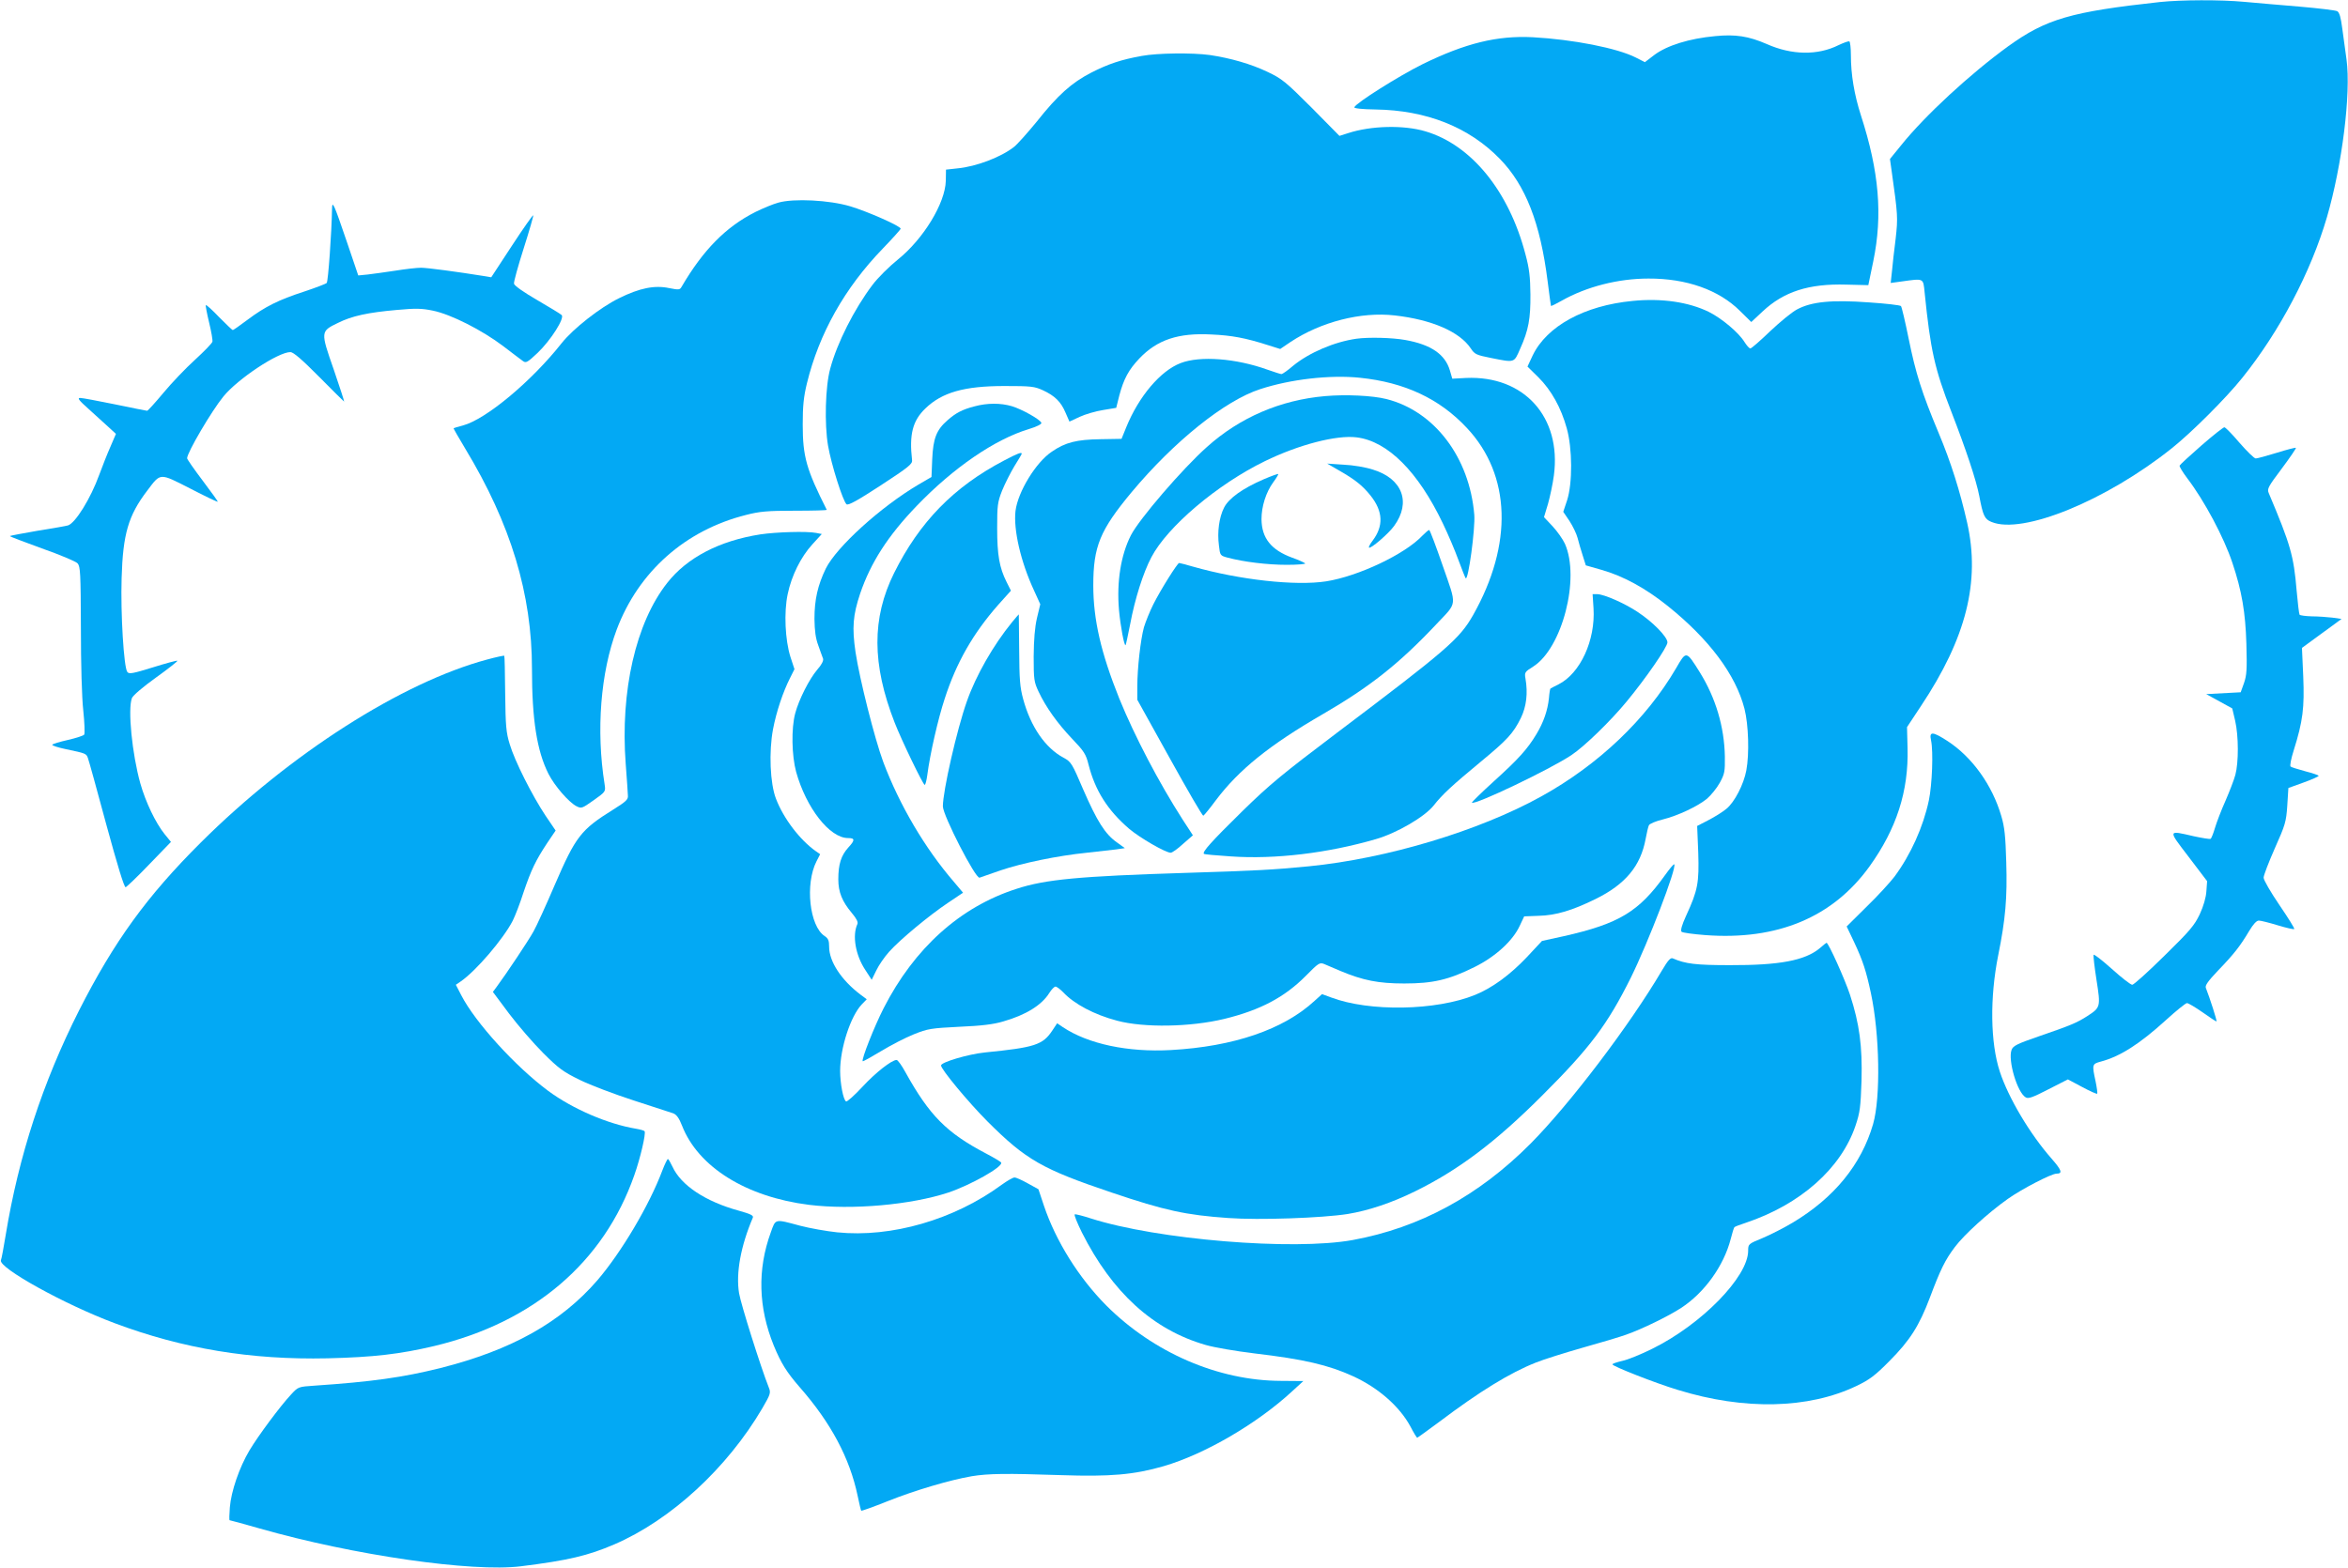
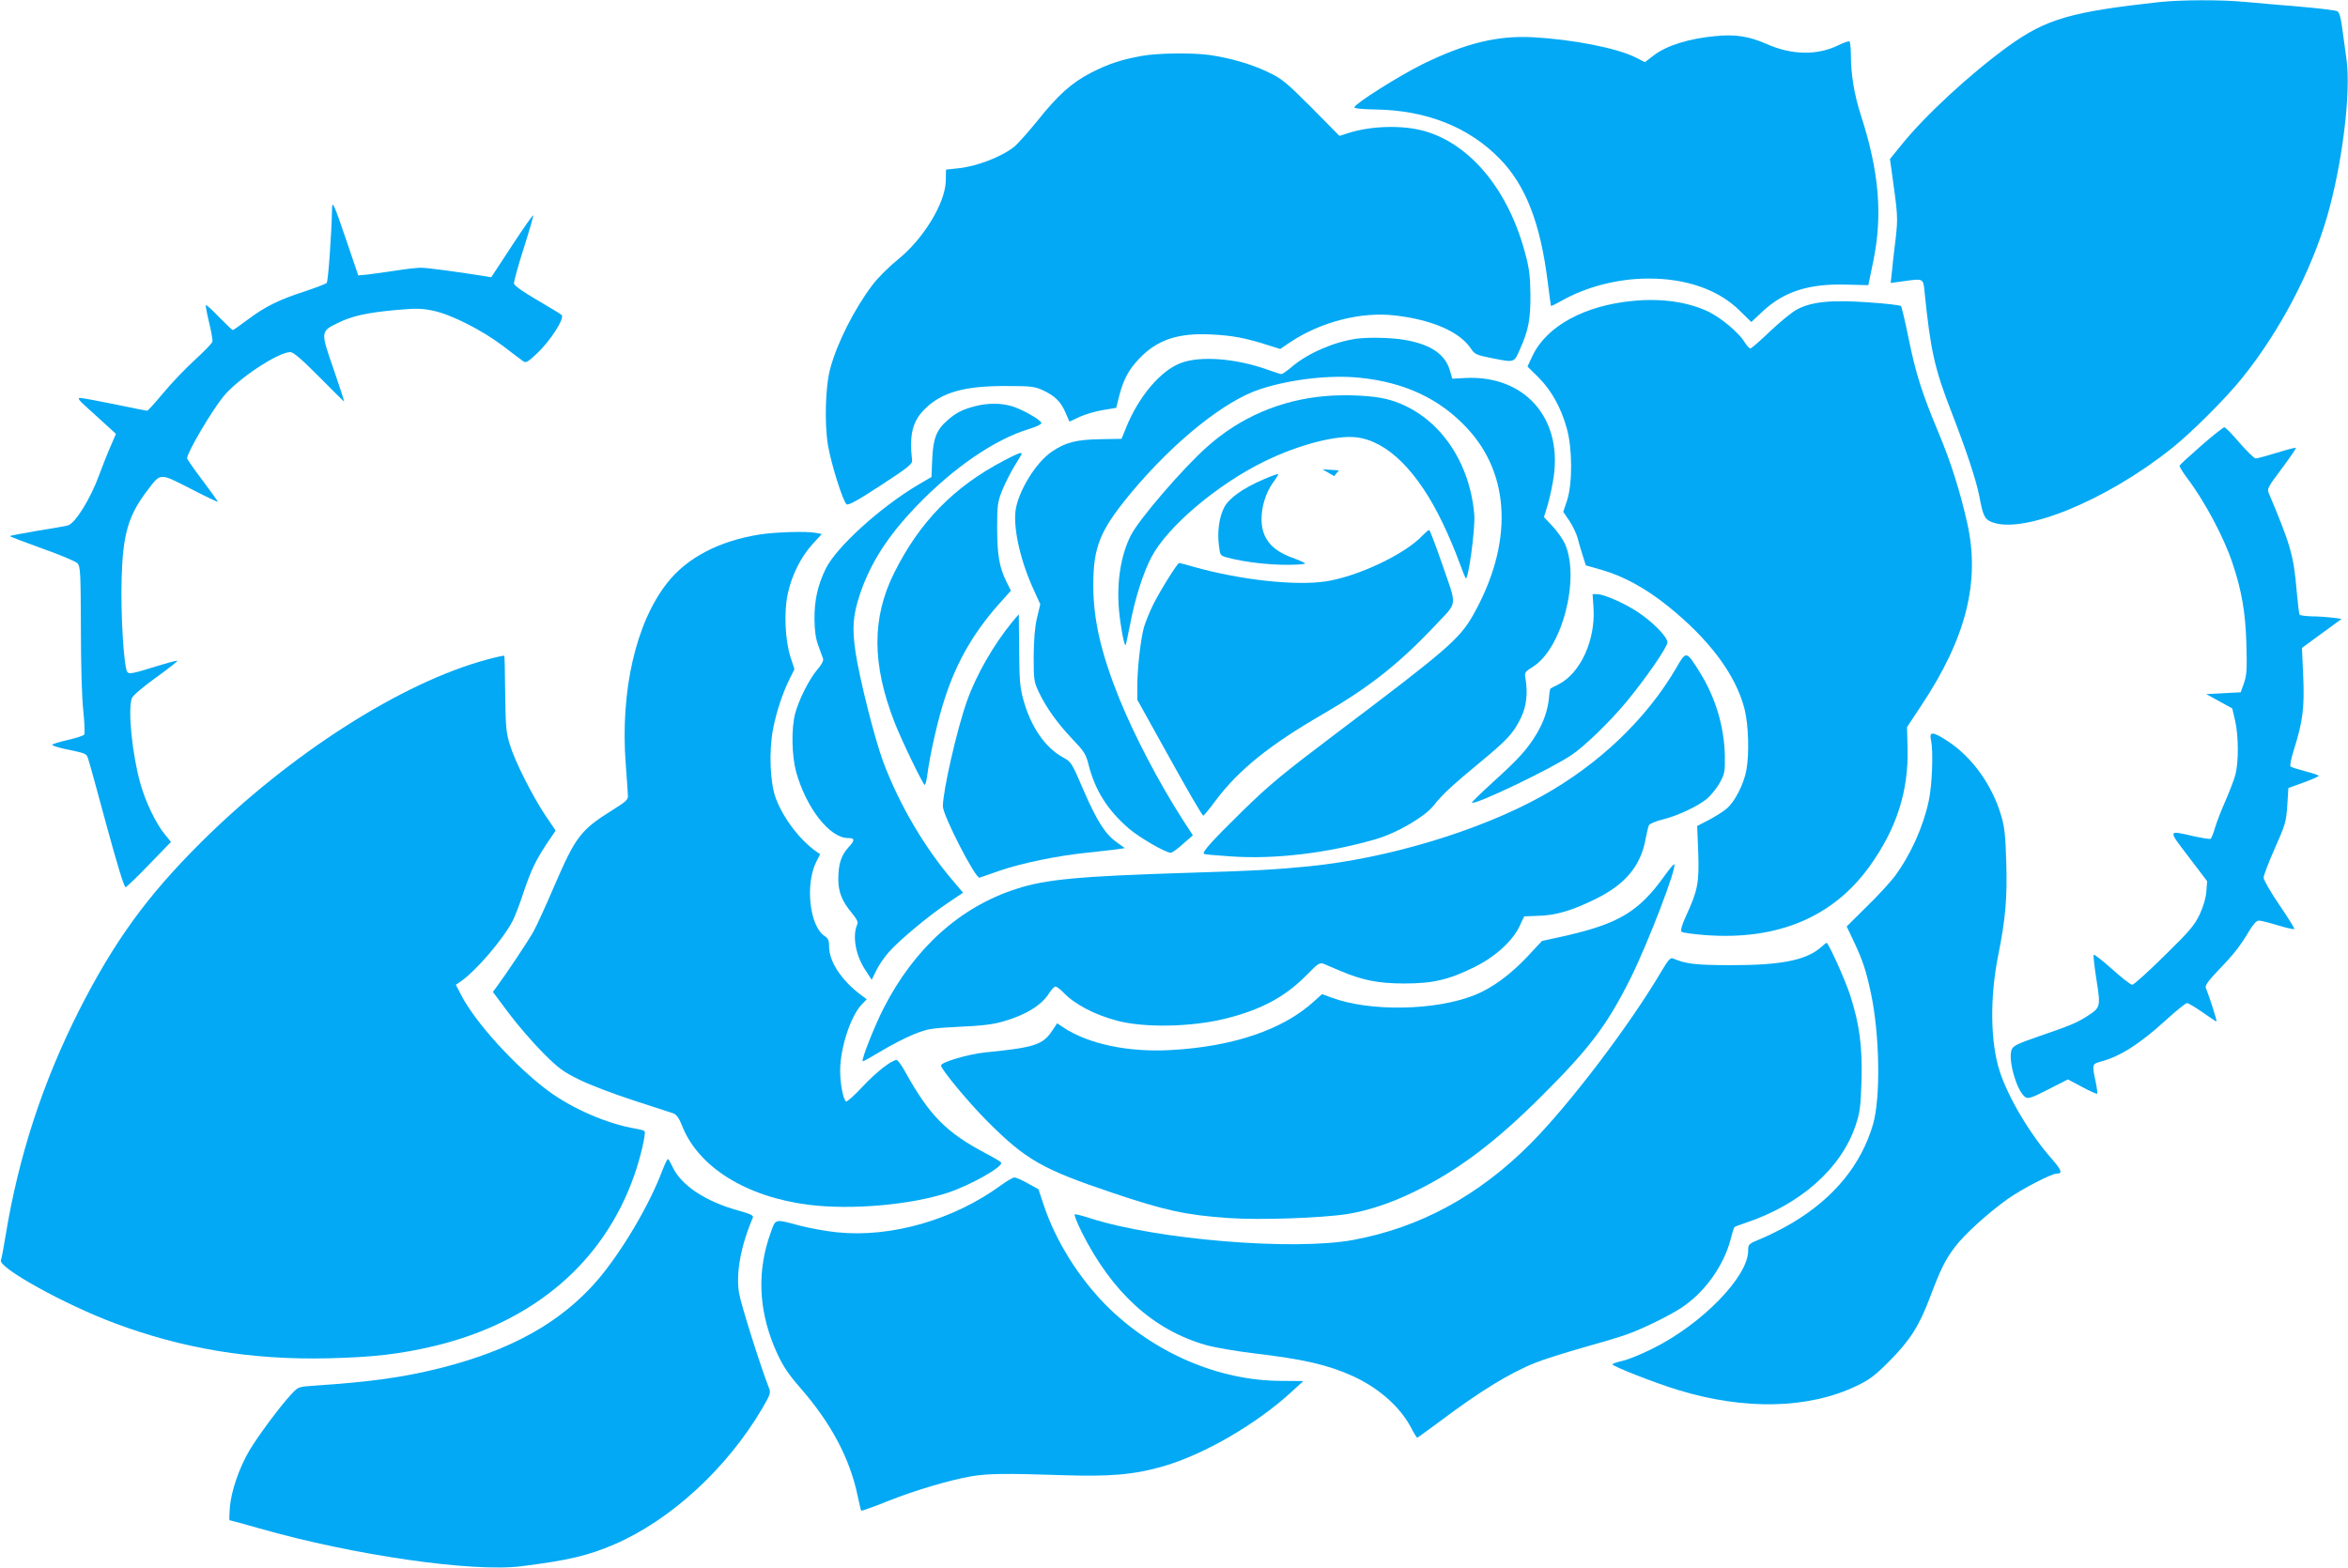
<svg xmlns="http://www.w3.org/2000/svg" version="1.0" width="1280pt" height="855pt" viewBox="0 0 1280 855" preserveAspectRatio="xMidYMid meet">
  <g transform="translate(0,855) scale(0.1,-0.1)" fill="#03a9f4" stroke="none">
    <path d="M11775 8539 c-485 -53 -620 -92 -827 -241 -208 -151 -454 -378 -584 -540 l-61 -75 9 -64 c34 -242 35 -255 22 -371 -8 -62 -17 -142 -20 -177 l-7 -64 59 8 c123 17 118 20 126 -60 32 -314 54 -415 146 -651 79 -204 135 -371 152 -459 20 -107 29 -126 66 -141 169 -71 626 116 984 402 109 87 297 275 384 384 204 254 374 578 461 875 83 285 132 677 107 860 -6 44 -16 119 -23 168 -8 63 -16 90 -28 96 -9 5 -102 16 -206 25 -105 9 -240 20 -301 26 -129 12 -344 11 -459 -1z" />
    <path d="M9350 8353 c-141 -13 -263 -51 -332 -103 l-51 -39 -49 25 c-102 52 -344 99 -562 111 -195 10 -368 -33 -601 -147 -129 -64 -364 -212 -372 -235 -2 -6 41 -11 115 -12 278 -4 510 -96 679 -270 140 -144 220 -349 260 -668 9 -71 17 -131 18 -133 2 -2 28 11 58 28 136 77 309 121 473 121 208 1 385 -62 500 -177 l61 -60 61 57 c116 109 253 153 457 147 l120 -3 27 130 c52 252 32 489 -67 795 -37 115 -55 224 -55 330 0 38 -4 71 -8 74 -5 3 -31 -7 -59 -20 -114 -57 -255 -55 -392 6 -99 43 -171 54 -281 43z" />
    <path d="M6224 8245 c-112 -20 -183 -44 -275 -91 -107 -55 -182 -122 -297 -267 -50 -61 -106 -124 -124 -138 -71 -56 -205 -107 -307 -117 l-64 -7 -1 -61 c-3 -122 -122 -317 -261 -429 -47 -38 -110 -100 -139 -139 -99 -131 -193 -317 -230 -456 -27 -97 -32 -303 -12 -420 18 -104 81 -303 101 -320 9 -7 59 20 186 103 153 100 174 117 171 138 -16 140 3 215 73 282 90 87 211 122 430 122 146 0 164 -2 210 -23 65 -30 99 -63 124 -123 l21 -48 56 26 c30 14 88 31 127 37 l72 12 17 68 c24 90 51 140 109 201 97 102 212 141 394 131 111 -5 185 -19 307 -58 l67 -21 56 38 c166 110 384 166 568 145 203 -23 354 -89 415 -180 21 -32 30 -36 110 -52 131 -26 125 -28 159 50 46 102 57 164 56 297 -1 94 -6 141 -27 218 -90 345 -295 597 -546 671 -118 35 -295 31 -421 -10 l-47 -15 -153 155 c-141 141 -161 157 -239 194 -90 43 -201 75 -315 92 -95 13 -285 11 -371 -5z" />
-     <path d="M4243 7445 c-29 -8 -85 -31 -125 -51 -161 -81 -285 -207 -403 -409 -9 -16 -16 -16 -67 -6 -80 17 -162 0 -273 -55 -104 -51 -250 -166 -313 -245 -164 -208 -412 -415 -538 -449 -27 -7 -50 -14 -51 -15 -2 -1 27 -51 63 -111 249 -412 364 -793 364 -1202 0 -276 27 -447 90 -572 33 -65 110 -154 152 -176 28 -14 30 -13 94 32 66 47 66 47 60 87 -47 294 -22 609 66 844 119 316 374 542 705 625 74 19 115 23 266 23 97 0 176 2 174 5 -111 220 -131 290 -131 465 0 102 5 151 23 225 66 271 206 520 413 734 54 56 98 105 98 109 0 14 -181 94 -275 122 -113 34 -308 44 -392 20z" />
    <path d="M1810 7410 c-2 -128 -21 -395 -29 -403 -5 -5 -60 -26 -123 -47 -139 -45 -213 -82 -309 -154 -41 -31 -77 -56 -80 -56 -3 0 -36 32 -74 70 -37 39 -70 69 -73 66 -2 -3 6 -45 18 -95 12 -49 20 -96 18 -104 -1 -8 -44 -52 -94 -98 -51 -46 -129 -128 -173 -181 -45 -54 -85 -98 -89 -98 -4 0 -83 16 -175 35 -93 19 -178 35 -190 35 -17 0 -7 -13 48 -62 39 -35 87 -79 109 -99 l38 -35 -30 -70 c-17 -38 -44 -107 -61 -153 -47 -130 -130 -263 -170 -276 -9 -3 -83 -16 -165 -29 -81 -14 -150 -27 -152 -29 -3 -2 76 -32 173 -67 102 -36 185 -71 196 -82 15 -18 17 -51 18 -352 0 -198 5 -379 13 -451 7 -66 9 -125 5 -131 -5 -6 -45 -19 -89 -29 -45 -10 -83 -22 -85 -26 -3 -4 30 -15 73 -24 110 -23 112 -24 121 -48 5 -12 50 -176 101 -365 60 -220 97 -342 105 -340 6 2 65 58 129 125 l118 122 -35 43 c-49 61 -103 174 -132 276 -45 161 -69 404 -46 465 6 15 60 61 131 112 67 48 119 89 117 92 -3 2 -63 -14 -133 -36 -110 -34 -131 -38 -140 -25 -19 24 -37 319 -31 511 7 240 36 342 140 478 74 98 65 97 234 11 81 -42 148 -74 150 -72 2 1 -35 53 -82 115 -47 62 -85 117 -85 122 0 31 134 259 198 337 78 96 298 242 365 242 16 0 62 -39 157 -135 73 -74 135 -135 136 -135 2 0 -24 79 -57 176 -72 206 -72 207 23 253 76 38 163 57 323 71 100 9 133 9 195 -4 98 -20 268 -106 384 -194 48 -37 96 -73 107 -81 16 -12 25 -7 80 45 72 69 148 189 131 206 -6 6 -67 43 -134 82 -71 41 -124 78 -126 89 -2 9 22 96 53 193 31 97 54 178 52 180 -2 3 -55 -72 -117 -167 l-112 -171 -42 7 c-143 23 -307 45 -341 45 -22 0 -85 -7 -140 -16 -55 -8 -123 -18 -151 -21 l-51 -5 -62 183 c-72 211 -80 229 -81 179z" />
    <path d="M8900 6909 c-262 -25 -468 -137 -545 -298 l-28 -60 60 -59 c70 -70 123 -165 154 -277 31 -110 32 -300 2 -393 l-21 -63 34 -50 c18 -28 38 -69 44 -92 6 -23 18 -66 28 -96 l17 -54 84 -24 c120 -34 241 -100 362 -197 227 -182 371 -375 419 -561 22 -87 27 -245 10 -336 -14 -76 -64 -173 -108 -209 -20 -17 -65 -45 -98 -62 l-62 -32 6 -146 c5 -164 -2 -204 -66 -343 -23 -50 -32 -81 -25 -88 5 -5 63 -13 128 -18 394 -30 697 97 897 375 147 205 213 410 207 644 l-3 115 76 115 c247 371 324 678 252 999 -39 172 -88 329 -156 491 -92 220 -125 326 -163 513 -19 94 -38 174 -42 178 -5 5 -83 14 -174 20 -204 15 -313 4 -392 -38 -29 -15 -95 -70 -148 -120 -53 -51 -101 -93 -107 -93 -6 0 -20 16 -32 35 -32 52 -124 129 -194 164 -110 54 -258 76 -416 60z" />
    <path d="M7395 6703 c-121 -17 -258 -76 -345 -147 -30 -26 -59 -46 -64 -46 -5 0 -39 11 -76 24 -172 62 -368 77 -474 36 -110 -42 -228 -182 -296 -349 l-26 -64 -115 -2 c-130 -2 -191 -17 -265 -68 -87 -58 -185 -219 -198 -323 -12 -101 28 -277 101 -434 l34 -75 -18 -75 c-12 -52 -17 -117 -18 -210 0 -126 2 -139 27 -192 39 -83 102 -172 183 -257 64 -67 75 -83 89 -140 36 -142 104 -249 221 -350 59 -50 199 -131 227 -131 8 0 38 21 67 48 l54 47 -56 86 c-129 201 -262 455 -345 659 -100 249 -142 431 -142 618 0 213 37 301 208 507 233 279 510 501 702 563 165 54 381 79 544 62 243 -25 434 -114 583 -274 240 -256 252 -634 33 -1021 -74 -130 -144 -190 -743 -642 -295 -223 -366 -281 -516 -428 -167 -164 -218 -221 -208 -231 2 -3 69 -9 147 -14 240 -17 529 18 790 94 115 33 267 122 316 184 47 60 99 108 256 238 144 119 177 154 219 239 30 62 39 134 25 215 -6 33 -3 37 42 65 158 100 257 481 173 670 -11 24 -41 67 -67 95 l-47 50 22 73 c11 39 26 109 32 155 42 318 -163 545 -479 531 l-75 -4 -13 45 c-26 88 -103 141 -243 166 -72 13 -200 16 -266 7z" />
    <path d="M7224 6390 c-244 -21 -466 -117 -644 -277 -134 -119 -370 -394 -415 -482 -55 -108 -78 -254 -65 -406 8 -90 29 -200 36 -193 2 2 13 53 25 114 26 139 71 281 116 366 87 166 359 397 618 523 184 90 391 144 501 130 169 -21 335 -187 470 -470 29 -60 67 -150 85 -200 18 -49 36 -94 39 -98 14 -17 53 271 47 346 -26 313 -217 565 -479 631 -75 19 -221 26 -334 16z" />
    <path d="M5312 6334 c-66 -17 -102 -36 -147 -76 -60 -52 -78 -99 -83 -211 l-4 -98 -72 -42 c-206 -122 -445 -339 -504 -457 -44 -91 -62 -169 -62 -275 1 -65 6 -105 21 -145 11 -30 22 -63 26 -72 3 -11 -8 -33 -32 -60 -44 -52 -100 -163 -120 -238 -22 -82 -19 -230 5 -319 55 -197 183 -361 283 -361 38 0 39 -11 2 -51 -40 -44 -55 -92 -55 -174 0 -70 21 -121 74 -184 25 -30 35 -49 30 -60 -29 -63 -10 -170 43 -250 l35 -54 25 51 c13 28 45 74 70 102 60 67 218 198 321 267 l82 55 -48 57 c-160 185 -299 422 -387 656 -47 127 -129 452 -151 598 -20 135 -14 203 25 320 58 170 152 316 309 479 200 208 425 362 610 418 43 13 71 27 69 34 -5 18 -107 75 -161 91 -61 18 -134 18 -204 -1z" />
    <path d="M12000 6120 c-63 -55 -116 -104 -118 -109 -2 -5 17 -36 41 -68 94 -123 201 -324 247 -463 51 -152 71 -269 76 -440 4 -140 2 -172 -13 -215 l-18 -50 -94 -5 -94 -5 71 -39 71 -39 16 -68 c19 -84 19 -227 1 -294 -7 -27 -32 -91 -54 -142 -23 -51 -48 -117 -57 -147 -9 -31 -20 -58 -24 -60 -4 -3 -45 4 -92 14 -143 33 -142 37 -28 -112 l101 -133 -4 -55 c-2 -34 -16 -82 -36 -125 -29 -61 -53 -90 -193 -227 -88 -87 -167 -158 -175 -158 -9 0 -59 39 -112 87 -53 47 -97 82 -99 76 -2 -5 5 -67 16 -137 23 -146 22 -150 -49 -196 -57 -37 -93 -52 -265 -111 -119 -41 -141 -52 -149 -74 -21 -56 31 -233 77 -259 14 -9 39 0 124 44 l106 54 77 -41 c43 -23 80 -40 83 -37 2 3 -2 33 -9 67 -20 93 -19 95 28 108 106 28 212 96 355 226 56 51 108 93 115 93 8 0 46 -23 85 -50 39 -28 73 -50 76 -50 5 0 -37 130 -58 183 -5 13 11 36 67 95 86 89 121 134 169 215 23 38 40 57 53 57 11 0 58 -12 104 -26 46 -14 86 -23 89 -20 3 3 -34 62 -81 131 -47 69 -86 136 -86 149 0 13 28 85 61 160 57 128 62 144 68 233 l6 96 83 30 c45 16 82 33 82 36 0 4 -33 15 -72 25 -40 11 -77 22 -81 26 -5 4 3 44 17 88 50 159 59 232 52 403 l-7 156 108 79 108 79 -50 7 c-27 3 -78 7 -112 7 -34 1 -64 5 -67 9 -3 5 -10 63 -16 131 -16 191 -33 250 -152 532 -10 23 -4 34 71 134 44 59 79 110 77 113 -3 2 -50 -10 -104 -27 -55 -17 -107 -31 -115 -31 -8 0 -47 38 -88 85 -40 47 -77 85 -83 85 -6 0 -63 -45 -126 -100z" />
    <path d="M5474 6039 c-275 -144 -461 -335 -600 -614 -122 -246 -121 -497 3 -815 36 -93 155 -340 164 -340 4 0 10 24 14 53 15 116 59 308 95 417 64 198 155 356 291 511 l70 78 -24 48 c-39 78 -51 147 -51 293 0 124 2 141 27 205 16 39 46 98 67 133 22 35 40 65 40 68 0 10 -24 1 -96 -37z" />
-     <path d="M7299 5985 c89 -51 128 -82 173 -138 68 -86 71 -165 11 -245 -14 -18 -23 -35 -20 -38 8 -9 107 76 137 118 94 129 45 258 -115 307 -39 13 -110 25 -160 27 l-90 6 64 -37z" />
+     <path d="M7299 5985 l-90 6 64 -37z" />
    <path d="M6888 5936 c-115 -50 -189 -103 -215 -154 -27 -53 -38 -133 -28 -207 6 -54 7 -55 48 -66 86 -23 216 -39 322 -39 60 0 105 4 100 8 -6 5 -37 19 -71 31 -114 42 -166 106 -167 210 0 69 24 146 64 201 17 23 29 43 27 45 -2 2 -38 -11 -80 -29z" />
    <path d="M7754 5629 c-95 -101 -348 -221 -524 -249 -167 -26 -473 8 -726 80 -38 11 -72 20 -76 20 -9 0 -101 -146 -141 -226 -19 -38 -42 -95 -51 -125 -18 -66 -36 -222 -36 -322 l0 -73 176 -317 c97 -175 179 -317 184 -315 4 2 35 39 68 84 126 167 292 301 582 469 257 149 417 275 622 493 114 121 111 92 33 317 -37 107 -70 195 -74 195 -4 0 -20 -14 -37 -31z" />
    <path d="M4145 5636 c-224 -35 -400 -127 -508 -265 -171 -217 -256 -590 -226 -986 6 -82 12 -161 12 -174 2 -21 -12 -33 -79 -75 -178 -111 -205 -146 -320 -412 -47 -110 -99 -224 -116 -254 -27 -49 -147 -229 -201 -302 l-20 -27 88 -118 c49 -65 133 -162 186 -215 85 -85 110 -103 200 -147 57 -28 189 -78 294 -112 104 -34 201 -65 215 -70 18 -7 32 -26 48 -67 88 -226 350 -389 692 -432 236 -29 557 0 760 67 124 42 297 140 288 163 -2 5 -39 27 -83 50 -215 113 -308 207 -439 443 -20 37 -42 67 -48 67 -27 0 -115 -69 -187 -147 -44 -47 -84 -83 -89 -79 -15 9 -32 98 -32 166 0 125 57 299 118 363 l27 28 -35 26 c-104 79 -170 180 -170 260 0 34 -5 46 -25 59 -82 54 -107 283 -44 407 l20 39 -23 16 c-87 61 -177 179 -218 287 -32 83 -39 255 -16 378 18 95 54 203 93 280 l24 48 -22 67 c-29 92 -36 243 -15 342 21 101 72 203 134 271 l52 57 -31 6 c-50 10 -217 5 -304 -8z" />
    <path d="M8687 5233 c11 -174 -72 -355 -191 -415 -23 -11 -43 -22 -44 -23 -2 -2 -6 -25 -8 -52 -7 -67 -29 -131 -68 -196 -50 -83 -99 -137 -234 -259 -67 -61 -120 -113 -118 -115 15 -15 425 181 542 259 72 48 213 185 302 293 105 127 222 297 222 322 0 30 -80 112 -164 167 -71 47 -181 95 -218 96 l-26 0 5 -77z" />
    <path d="M5517 5157 c-102 -125 -197 -291 -246 -431 -55 -155 -131 -490 -131 -573 0 -49 178 -396 200 -389 8 3 60 21 115 40 115 39 310 80 470 96 61 7 132 15 159 18 l48 7 -44 32 c-64 45 -108 116 -183 288 -61 143 -66 151 -107 173 -99 53 -179 168 -220 319 -18 66 -21 107 -22 270 -1 106 -2 193 -2 193 -1 0 -18 -20 -37 -43z" />
    <path d="M9137 4906 c-163 -279 -424 -527 -735 -699 -339 -188 -841 -339 -1267 -381 -196 -19 -285 -24 -675 -36 -574 -18 -761 -35 -919 -87 -308 -99 -557 -324 -724 -651 -51 -100 -122 -280 -114 -289 2 -2 47 23 100 55 53 32 133 74 179 92 77 31 94 33 248 41 119 5 186 13 239 29 123 35 210 89 251 155 12 19 27 35 34 35 7 0 25 -14 42 -31 60 -64 169 -122 294 -155 146 -39 399 -35 585 10 196 48 328 118 444 235 69 70 75 74 100 64 14 -6 54 -23 89 -38 122 -51 206 -68 347 -68 157 0 243 20 384 90 113 56 207 142 245 223 l25 53 78 3 c94 2 184 29 312 92 162 80 245 180 272 327 6 33 14 67 18 75 4 8 37 22 74 31 84 21 190 71 242 113 22 19 54 58 70 87 27 49 29 62 28 144 -3 162 -50 319 -136 458 -75 120 -74 120 -130 23z" />
    <path d="M2657 4954 c-467 -125 -1078 -516 -1563 -999 -294 -293 -472 -539 -663 -915 -198 -392 -329 -793 -400 -1225 -11 -66 -22 -128 -26 -137 -16 -40 346 -241 619 -343 373 -140 745 -201 1161 -192 252 6 396 23 582 67 541 129 925 457 1091 932 32 90 64 226 56 239 -2 4 -23 10 -47 14 -155 26 -345 108 -478 206 -178 132 -397 372 -474 521 l-30 58 25 17 c85 58 234 233 285 332 13 26 40 95 59 155 42 124 67 175 129 269 l46 68 -55 81 c-73 110 -168 298 -195 389 -20 64 -23 100 -25 277 -1 112 -3 204 -5 206 -2 2 -44 -7 -92 -20z" />
    <path d="M10527 4513 c13 -62 6 -242 -12 -328 -31 -145 -98 -294 -187 -415 -23 -30 -90 -104 -151 -163 l-110 -109 41 -86 c48 -103 65 -156 91 -277 48 -224 54 -569 12 -715 -64 -220 -211 -401 -438 -537 -47 -28 -121 -66 -164 -84 -78 -32 -79 -33 -79 -69 0 -143 -255 -403 -523 -535 -60 -30 -134 -60 -163 -66 -30 -7 -54 -15 -54 -19 0 -10 236 -103 356 -139 363 -112 712 -104 974 21 71 34 101 56 181 137 111 112 161 190 220 346 57 152 83 205 136 275 50 67 181 186 288 262 76 54 238 138 266 138 35 0 28 19 -27 82 -118 134 -235 331 -282 474 -52 158 -55 404 -9 634 40 198 50 314 44 509 -4 140 -9 191 -27 251 -49 168 -158 321 -293 409 -82 53 -101 54 -90 4z" />
    <path d="M9077 3778 c-143 -200 -251 -265 -552 -333 l-119 -26 -83 -89 c-91 -96 -188 -167 -281 -205 -214 -87 -577 -93 -786 -14 l-49 18 -41 -37 c-169 -156 -441 -249 -783 -268 -234 -13 -451 33 -589 125 l-31 21 -26 -39 c-52 -79 -96 -93 -367 -120 -90 -9 -240 -53 -240 -71 0 -21 149 -201 254 -306 209 -209 299 -260 676 -387 290 -98 405 -123 637 -139 167 -12 510 0 650 22 114 19 238 60 368 124 236 116 438 268 691 521 262 261 357 388 484 643 95 192 253 603 237 619 -3 2 -25 -24 -50 -59z" />
    <path d="M9920 3379 c-81 -67 -220 -93 -490 -92 -186 0 -242 7 -311 37 -12 5 -26 -10 -59 -66 -176 -299 -502 -728 -715 -943 -283 -285 -605 -460 -971 -527 -325 -59 -1065 2 -1428 118 -43 14 -82 24 -87 22 -5 -2 13 -46 39 -99 165 -327 387 -530 674 -613 48 -14 166 -34 265 -46 271 -32 404 -63 540 -125 139 -64 253 -165 312 -274 17 -33 34 -61 37 -61 2 0 57 40 122 88 216 163 383 266 525 322 42 17 157 53 255 81 97 27 204 59 237 71 88 31 231 101 300 146 127 83 232 229 270 376 8 32 17 61 20 64 2 3 31 14 62 24 298 100 519 296 598 529 25 74 28 102 33 245 5 190 -11 310 -63 470 -27 82 -118 285 -128 283 -1 0 -18 -13 -37 -30z" />
    <path d="M3611 2168 c-72 -192 -224 -447 -354 -599 -199 -230 -468 -381 -856 -479 -204 -51 -376 -75 -686 -96 -89 -6 -89 -6 -128 -48 -59 -63 -180 -226 -227 -305 -55 -92 -100 -223 -107 -311 -3 -39 -4 -70 -1 -70 3 0 77 -20 164 -45 512 -146 1158 -239 1424 -206 257 32 366 58 508 119 309 133 616 416 808 743 44 76 47 84 35 113 -45 114 -152 454 -162 514 -18 109 9 257 75 412 5 12 -12 20 -76 38 -183 50 -316 139 -362 240 -11 23 -22 42 -25 42 -3 0 -17 -28 -30 -62z" />
    <path d="M5460 2089 c-259 -190 -600 -289 -896 -259 -57 6 -148 22 -202 36 -141 38 -133 39 -160 -36 -74 -203 -68 -410 16 -617 40 -97 70 -145 142 -228 170 -194 272 -386 315 -590 9 -44 18 -81 20 -83 2 -2 67 21 144 52 148 59 337 115 458 136 92 15 189 16 488 6 267 -9 397 2 559 49 223 65 510 232 701 409 l60 55 -122 1 c-342 1 -695 154 -952 411 -150 151 -275 351 -340 544 l-30 90 -58 32 c-32 18 -65 33 -73 32 -8 0 -40 -18 -70 -40z" />
  </g>
</svg>